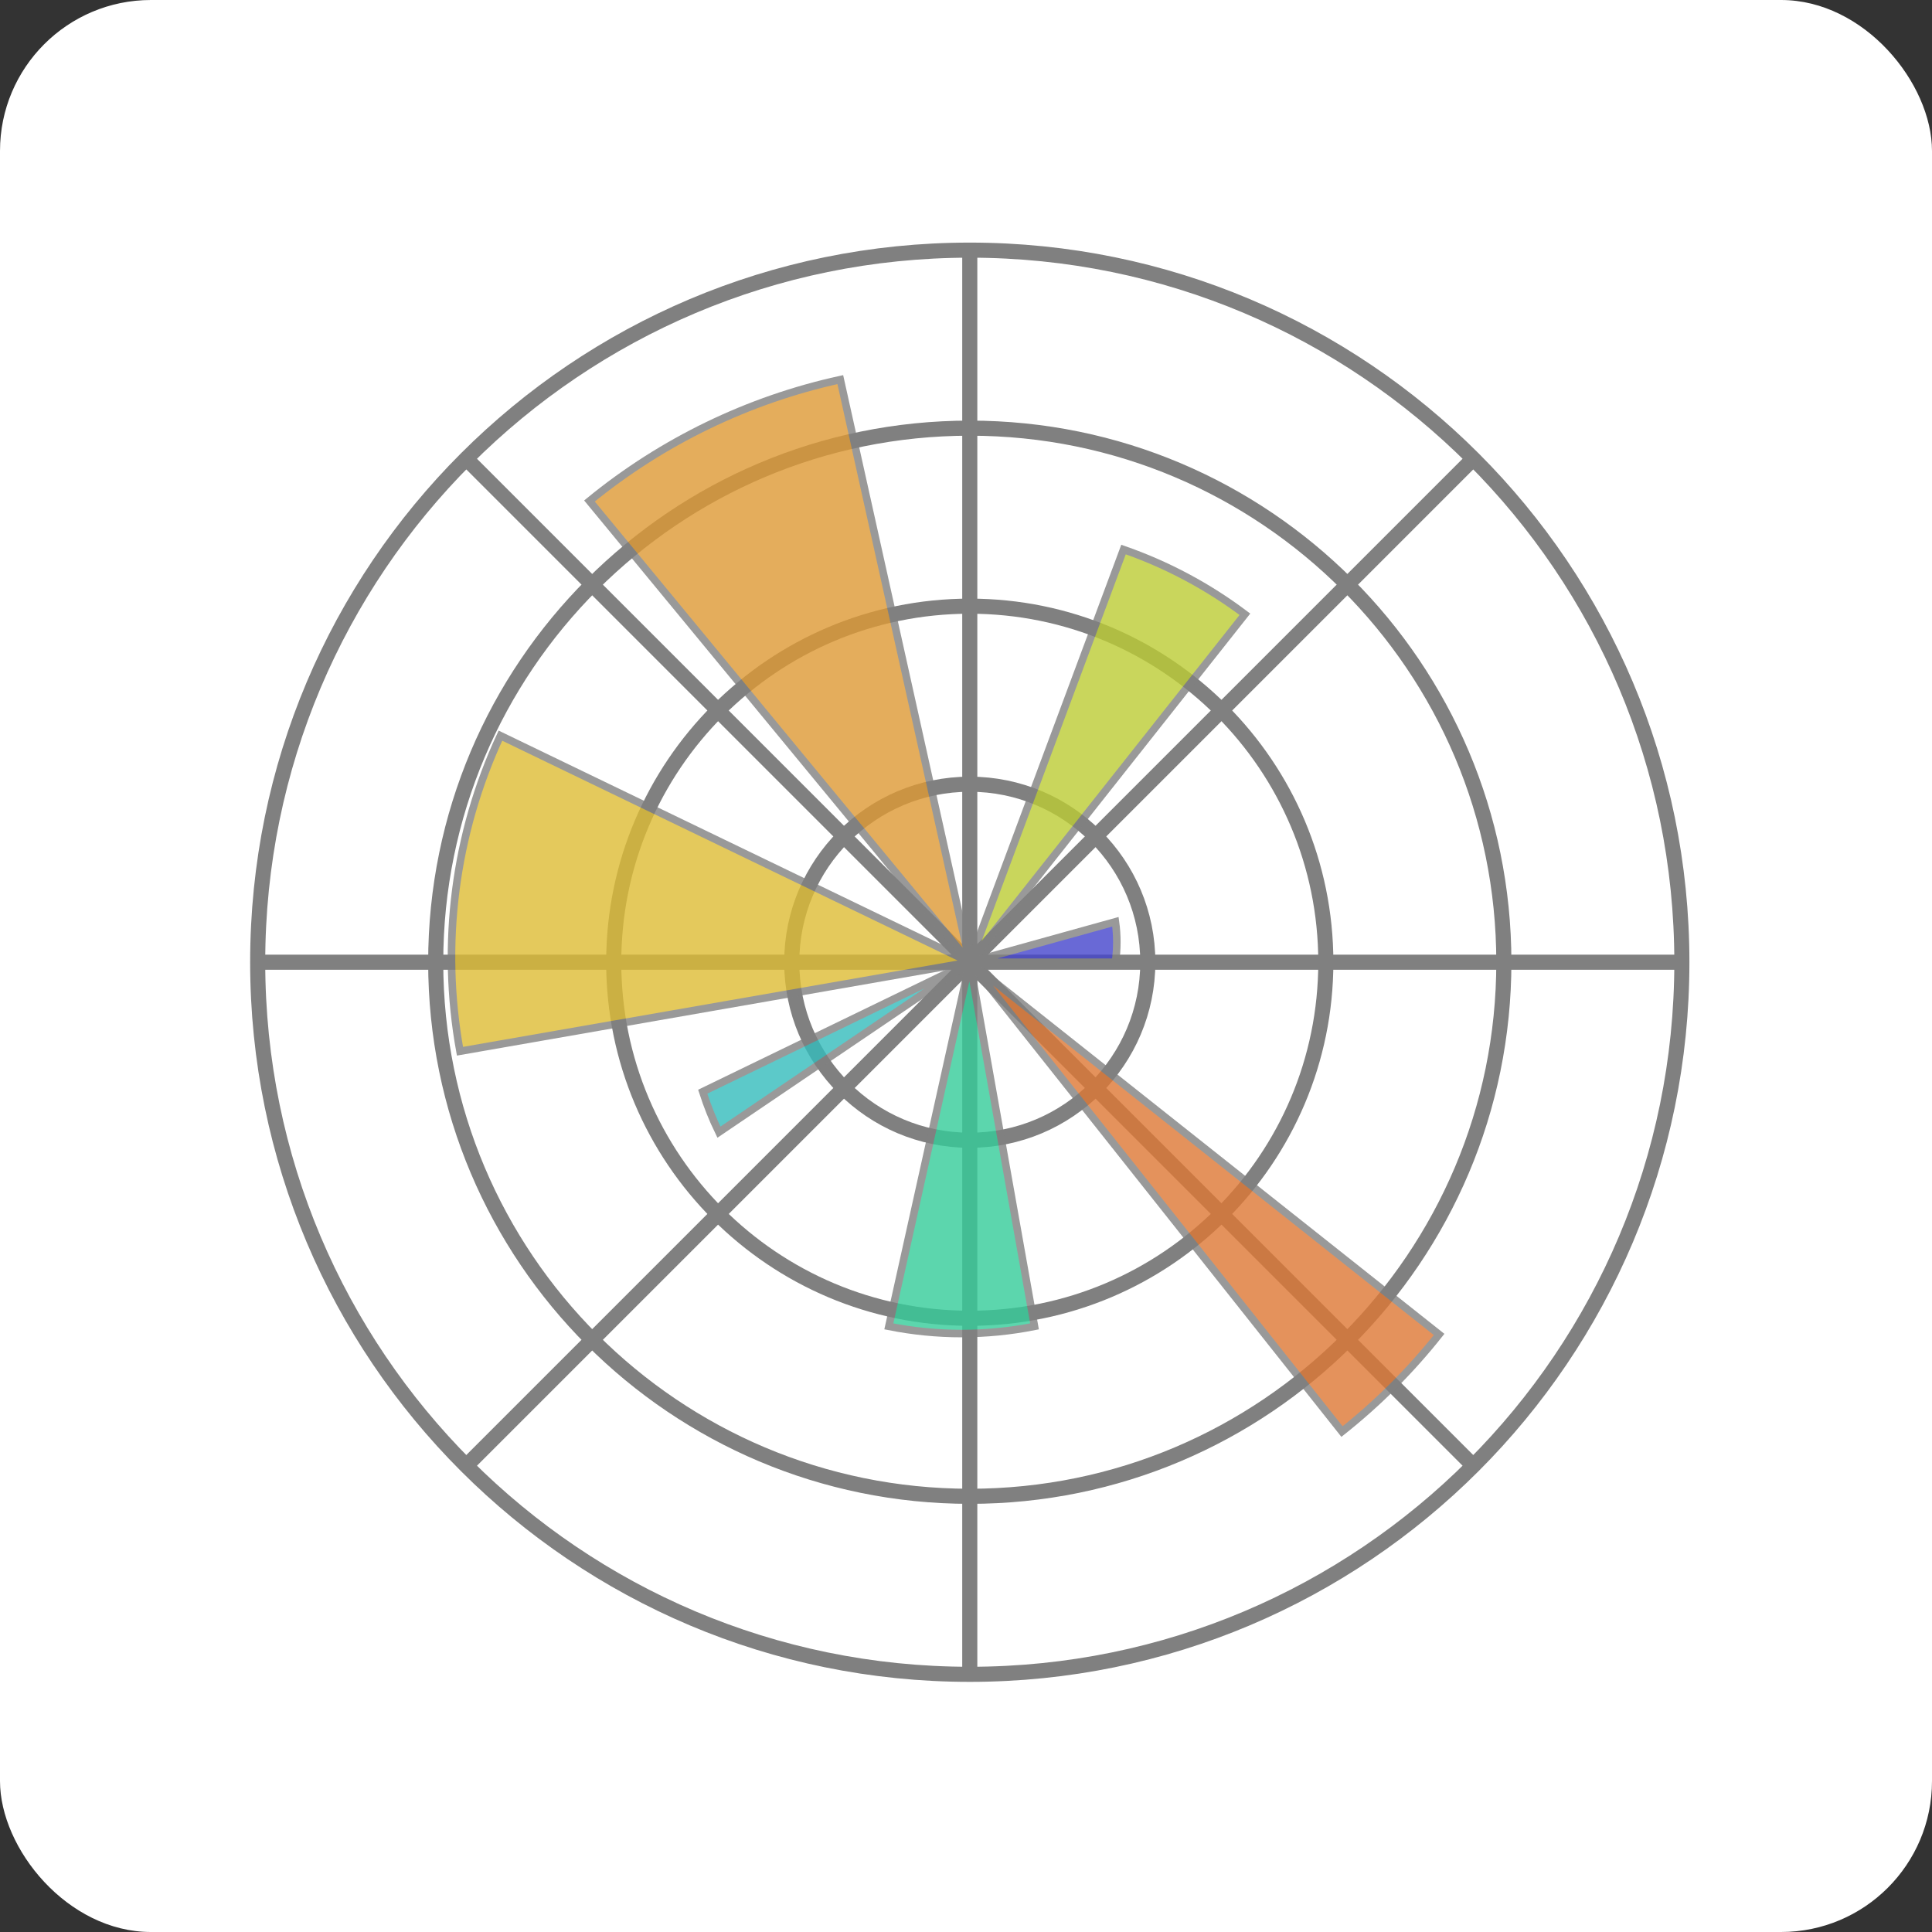
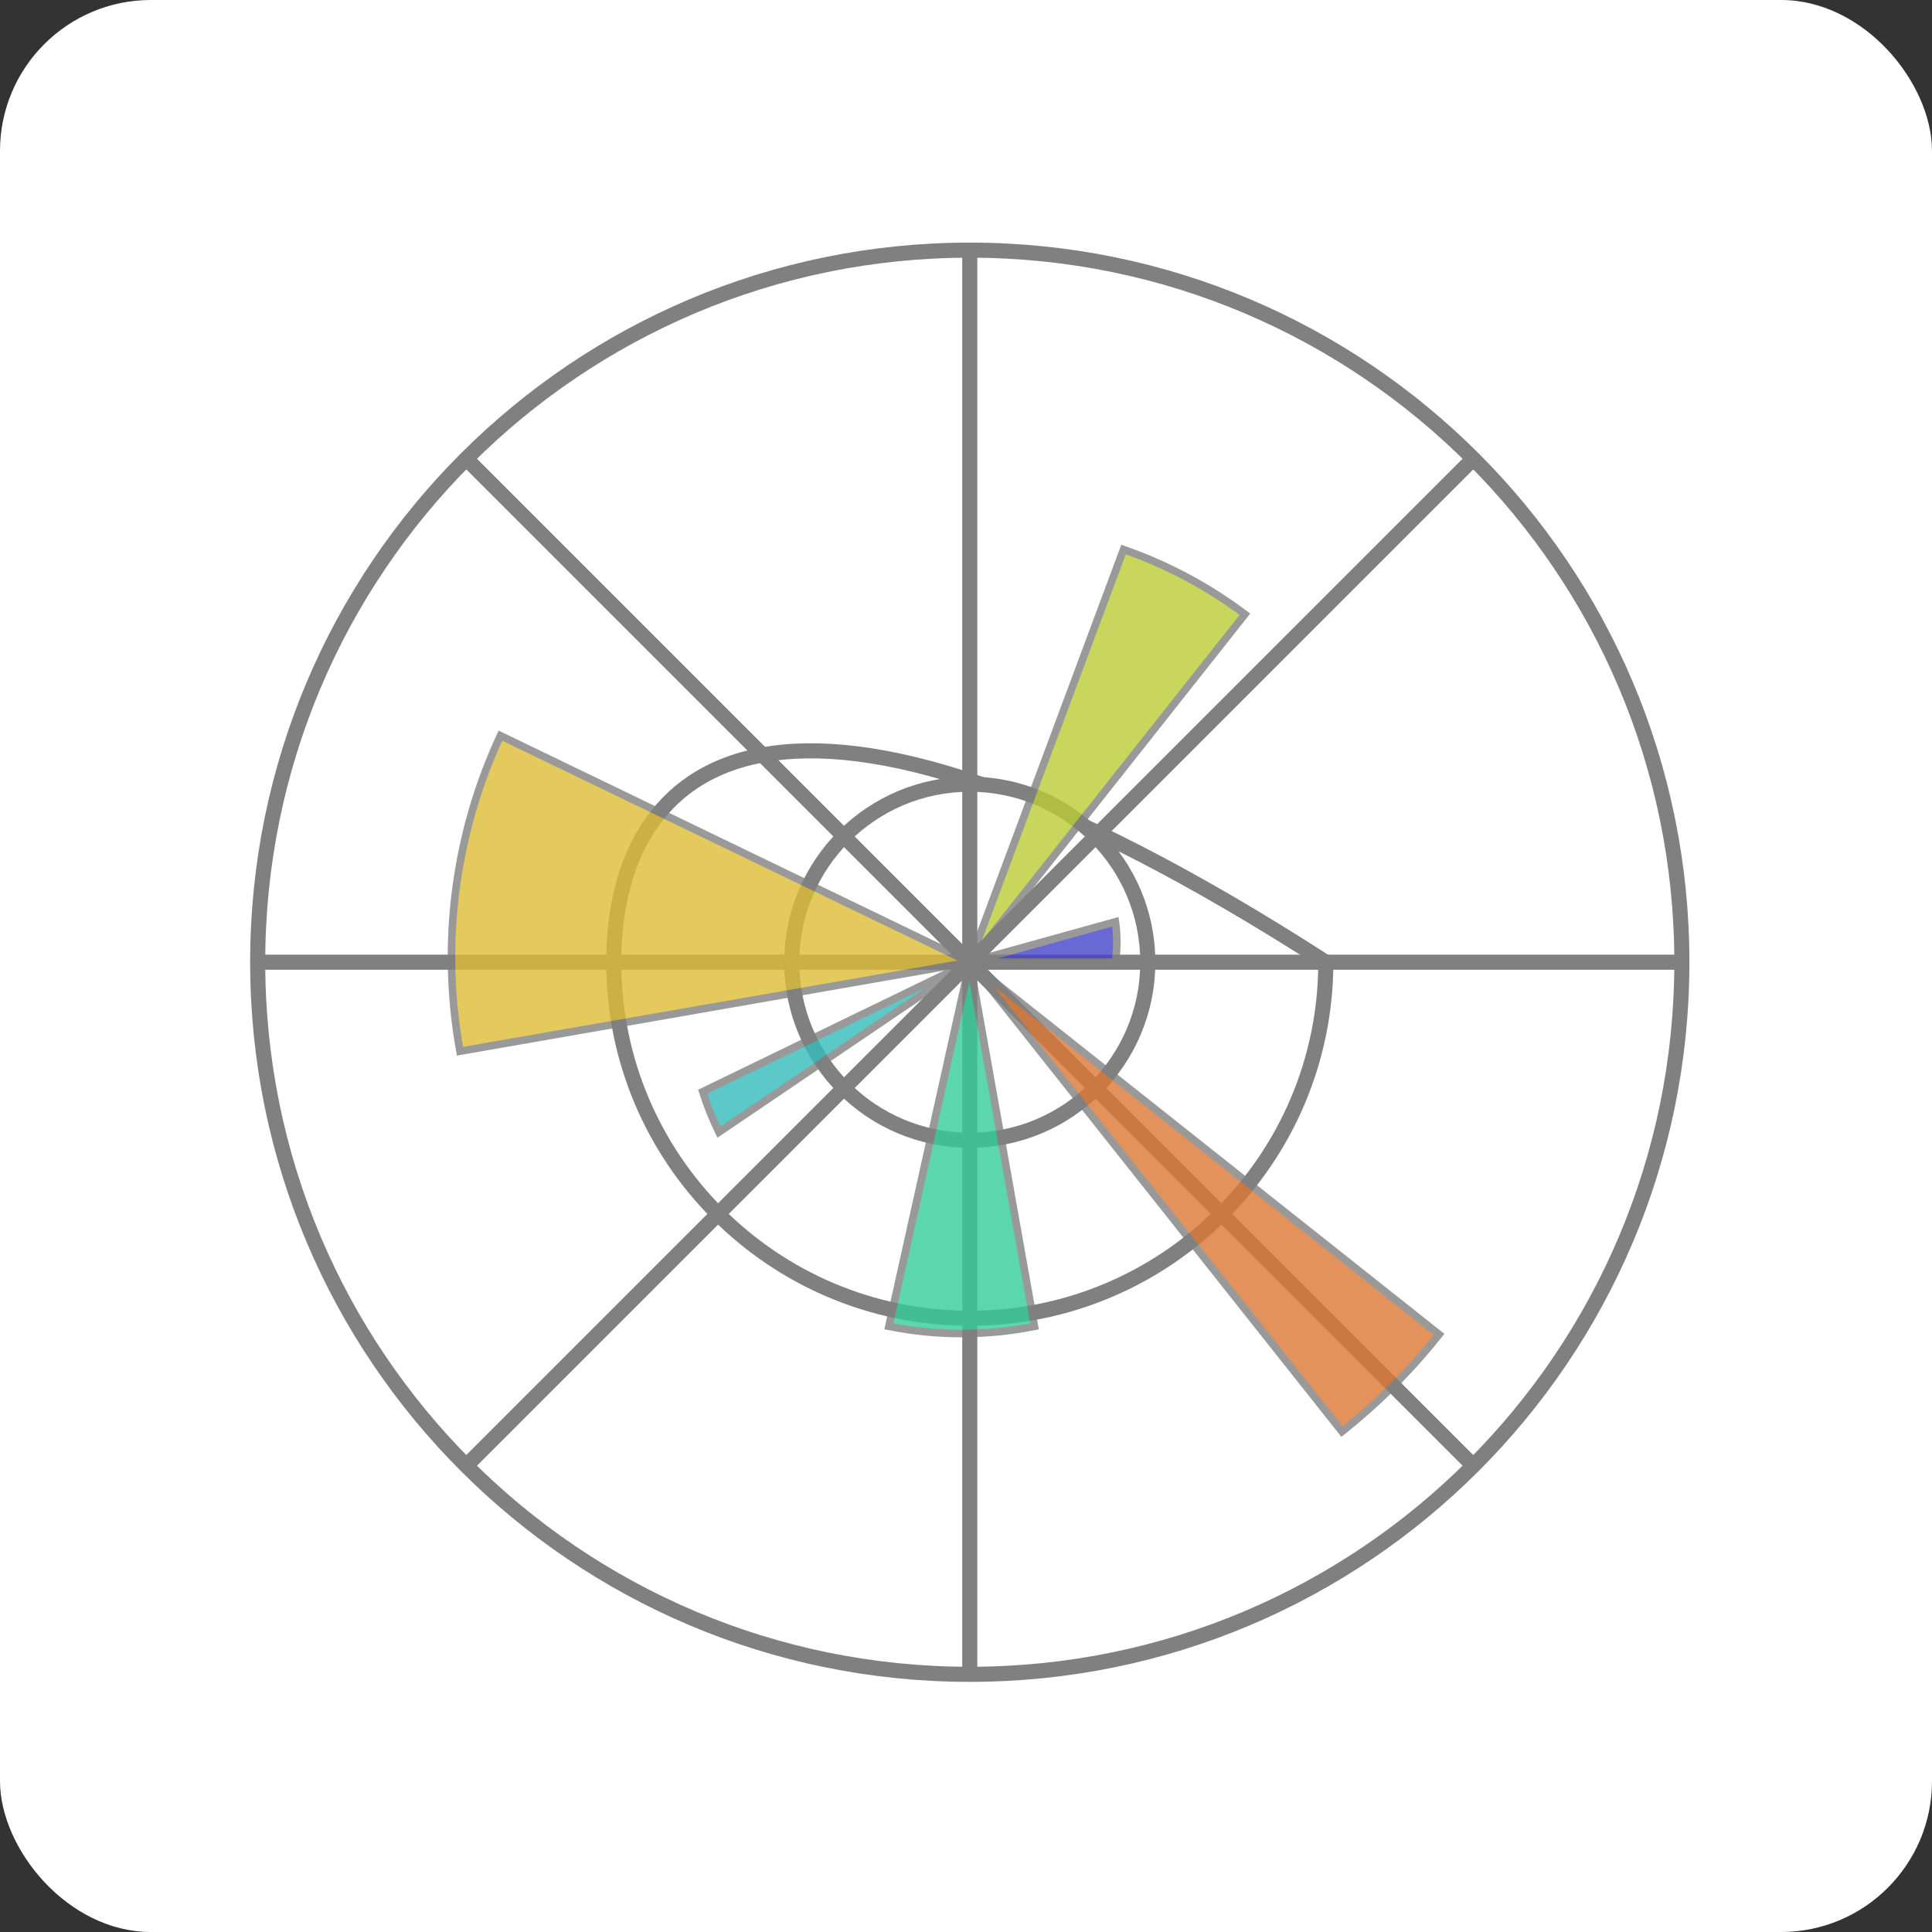
<svg xmlns="http://www.w3.org/2000/svg" width="256" height="256" viewBox="0 0 256 256" fill="none">
  <rect x="0" y="0" width="256" height="256" fill="#333333" stroke="none" />
  <rect width="256" height="256" rx="20" fill="white" />
  <path d="M128.5 221.856C180.611 221.856 222.856 179.611 222.856 127.5C222.856 75.389 180.611 33.145 128.5 33.145C76.389 33.145 34.145 75.389 34.145 127.5C34.145 179.611 76.389 221.856 128.5 221.856Z" fill="white" stroke="#808080" stroke-width="2" />
-   <path d="M128.501 198.267C167.584 198.267 199.268 166.583 199.268 127.5C199.268 88.417 167.584 56.733 128.501 56.733C89.418 56.733 57.734 88.417 57.734 127.5C57.734 166.583 89.418 198.267 128.501 198.267Z" fill="white" stroke="#808080" stroke-width="2" />
-   <path d="M128.5 174.678C154.556 174.678 175.678 153.556 175.678 127.5C175.678 101.444 154.556 80.322 128.5 80.322C102.444 80.322 81.322 101.444 81.322 127.5C81.322 153.556 102.444 174.678 128.5 174.678Z" fill="white" stroke="#808080" stroke-width="2" />
+   <path d="M128.5 174.678C154.556 174.678 175.678 153.556 175.678 127.5C102.444 80.322 81.322 101.444 81.322 127.5C81.322 153.556 102.444 174.678 128.5 174.678Z" fill="white" stroke="#808080" stroke-width="2" />
  <path d="M128.501 151.089C141.529 151.089 152.09 140.528 152.09 127.5C152.09 114.472 141.529 103.911 128.501 103.911C115.473 103.911 104.912 114.472 104.912 127.5C104.912 140.528 115.473 151.089 128.501 151.089Z" fill="white" stroke="#808080" stroke-width="2" />
  <path d="M128.5 33.145V221.856ZM194.978 193.978L62.022 61.022ZM194.978 61.022L62.022 193.978ZM222.856 127.5H34.145Z" fill="white" />
  <path d="M128.5 33.145V221.856M194.978 193.978L62.022 61.022M194.978 61.022L62.022 193.978M222.856 127.5H34.145" stroke="#808080" stroke-width="2" />
  <g opacity="0.8">
    <path d="M128.5 127.5H147.8C148.049 125.722 148.049 123.917 147.8 122.139L128.5 127.5Z" fill="#4444CC" stroke="#808080" />
    <path d="M128.5 127.5L164.956 81.394C160.071 77.719 154.645 74.825 148.872 72.817L128.5 127.5Z" fill="#BBCC33" stroke="#808080" />
-     <path d="M128.5 127.5L111.344 50.3C99.154 52.972 87.766 58.483 78.106 66.383L128.5 127.5Z" fill="#DD9933" stroke="#808080" />
    <path d="M128.499 127.5L66.31 97.478C60.249 110.529 58.376 125.136 60.949 139.294L128.499 127.5Z" fill="#DDBB33" stroke="#808080" />
    <path d="M128.499 127.5L93.115 144.656C93.699 146.492 94.416 148.284 95.26 150.017L128.499 127.5Z" fill="#33BBBB" stroke="#808080" />
    <path d="M128.5 127.5L117.777 175.75C124.148 177.021 130.707 177.021 137.077 175.75L128.5 127.5Z" fill="#33CC99" stroke="#808080" />
    <path d="M128.5 127.5L177.822 189.689C182.59 185.908 186.908 181.59 190.689 176.822L128.5 127.5Z" fill="#DD7733" stroke="#808080" />
  </g>
</svg>